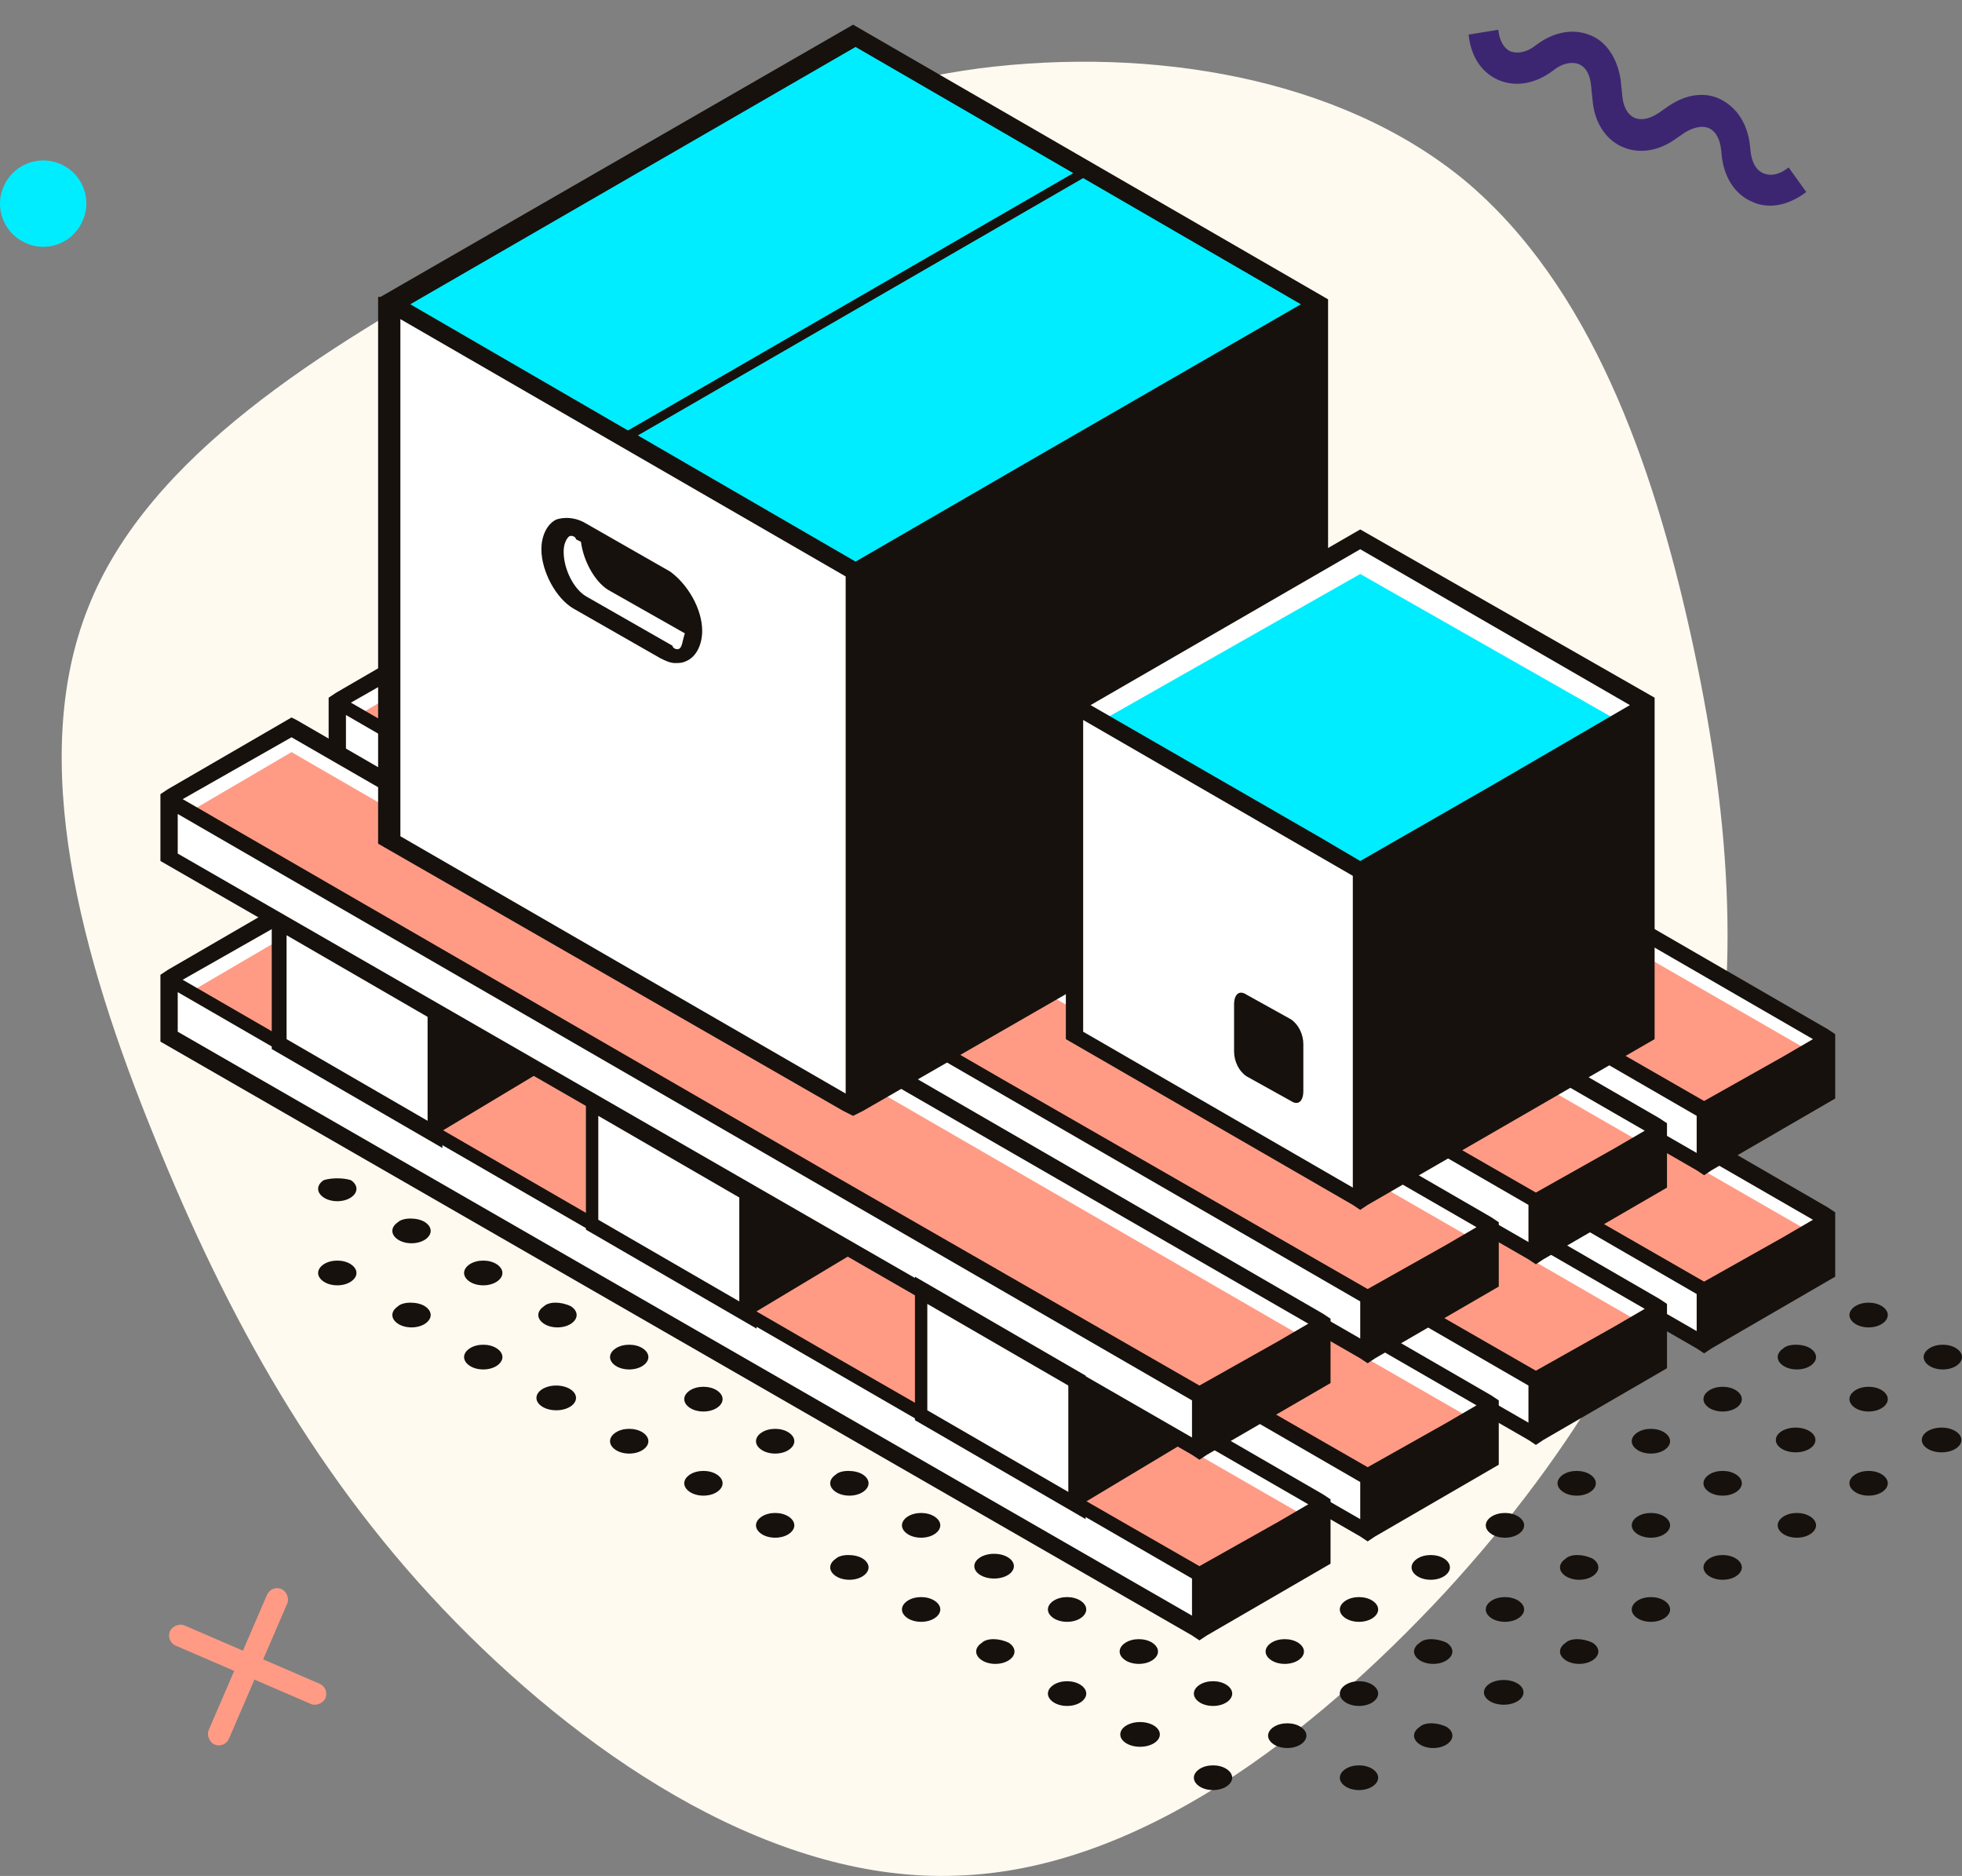
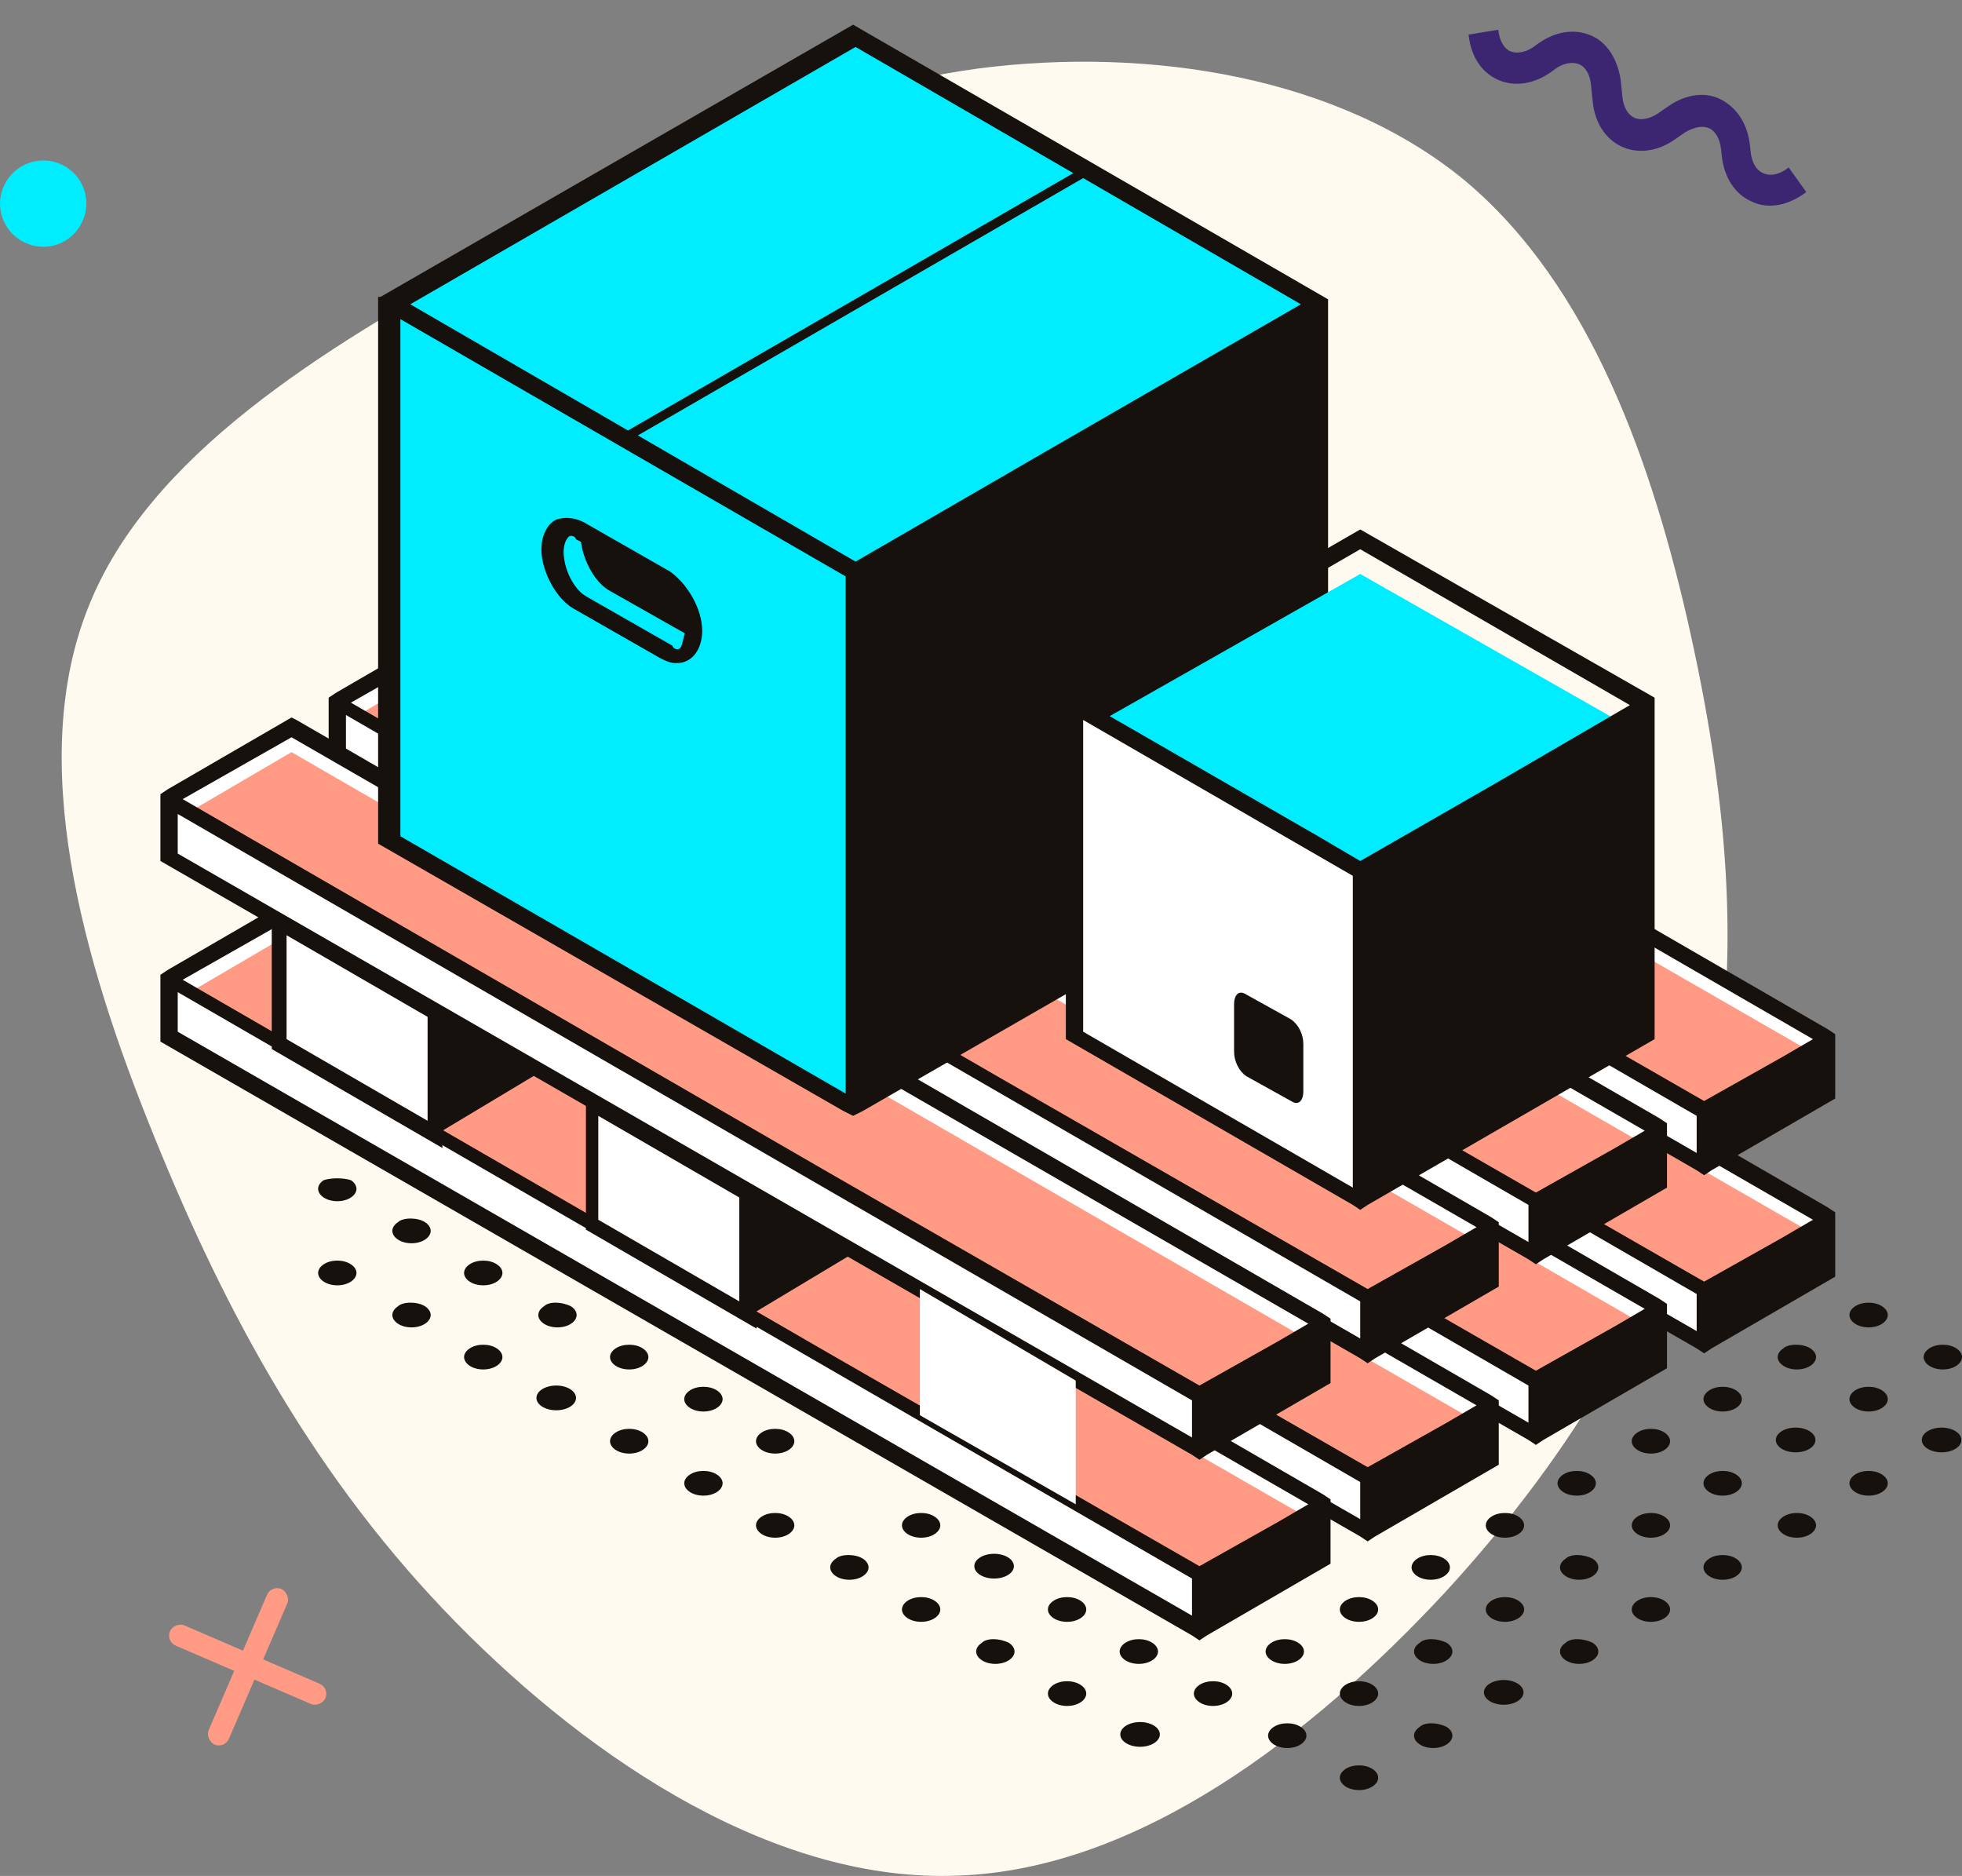
<svg xmlns="http://www.w3.org/2000/svg" width="159" height="152" viewBox="0 0 159 152" fill="none">
  <rect x="0" y="0" width="159" height="152" fill="#808080" stroke="none" />
  <path d="M118.706 14.624C128.868 23.12 133.949 37.516 137.022 51.44C140.094 65.364 141.276 78.933 138.203 91.913C135.013 105.011 127.805 117.401 117.052 129.082C106.299 140.646 92.237 151.502 77.584 151.974C63.05 152.564 48.161 142.888 36.935 131.442C25.709 119.997 18.383 106.663 12.475 92.031C6.566 77.517 2.194 61.588 7.157 49.198C12.002 36.926 26.064 28.312 39.535 20.878C52.888 13.562 65.413 7.427 79.357 5.539C93.3 3.769 108.544 6.247 118.706 14.624Z" fill="#FFFAF0" />
  <path d="M5.027 13.346C6.761 14.174 7.504 16.284 6.637 18.022C5.811 19.76 3.706 20.505 1.973 19.636C0.239 18.808 -0.504 16.698 0.363 14.96C1.23 13.222 3.294 12.518 5.027 13.346Z" fill="#00EDFF" />
  <path d="M119.015 2.804C119.196 4.557 120.051 5.871 121.408 6.47C122.765 7.068 124.395 6.826 125.864 5.715C126.594 5.123 127.37 4.969 127.97 5.203C128.498 5.444 128.843 5.999 128.934 6.875L129.077 8.263C129.25 9.943 130.105 11.258 131.391 11.864C132.677 12.469 134.243 12.308 135.655 11.35L136.528 10.743C137.274 10.297 137.978 10.151 138.507 10.392C139.035 10.633 139.388 11.261 139.478 12.137L139.524 12.576C139.704 14.329 140.567 15.716 141.924 16.315C143.289 16.986 144.911 16.671 146.38 15.56L144.951 13.566C144.22 14.159 143.445 14.312 142.837 14.006C142.309 13.765 141.956 13.137 141.866 12.26L141.821 11.822C141.64 10.069 140.785 8.754 139.491 8.075C138.198 7.397 136.639 7.631 135.227 8.589L134.354 9.196C133.679 9.634 132.975 9.781 132.446 9.54C131.918 9.299 131.565 8.671 131.482 7.868L131.339 6.48C131.095 4.807 130.232 3.419 128.954 2.886C127.597 2.288 125.967 2.53 124.498 3.641C123.768 4.233 122.992 4.387 122.392 4.154C121.864 3.913 121.511 3.285 121.421 2.408L119.015 2.804Z" fill="#3C2671" />
  <rect width="13.72" height="1.784" rx="0.892" transform="matrix(0.918 0.396 0.396 -0.918 13.422 132.986)" fill="#FF9B85" />
  <rect width="13.72" height="1.784" rx="0.892" transform="matrix(0.396 -0.918 -0.918 -0.396 18.198 141.703)" fill="#FF9B85" />
  <path d="M28.437 95.624C29.038 96.025 29.038 96.627 28.437 97.028C27.836 97.429 26.833 97.429 26.232 97.028C25.63 96.627 25.63 96.025 26.232 95.624C26.833 95.424 27.836 95.424 28.437 95.624Z" fill="#16110D" />
  <path d="M111.235 143.339C111.837 143.74 111.837 144.341 111.235 144.742C110.634 145.143 109.632 145.143 109.03 144.742C108.429 144.341 108.429 143.74 109.03 143.339C109.632 142.938 110.634 142.938 111.235 143.339Z" fill="#16110D" />
  <path d="M129.078 133.114C129.68 133.515 129.68 134.116 129.078 134.517C128.477 134.918 127.474 134.918 126.873 134.517C126.272 134.116 126.272 133.515 126.873 133.114C127.274 132.713 128.276 132.713 129.078 133.114Z" fill="#16110D" />
  <path d="M134.892 129.706C135.494 130.107 135.494 130.708 134.892 131.109C134.291 131.51 133.288 131.51 132.687 131.109C132.085 130.708 132.085 130.107 132.687 129.706C133.288 129.305 134.291 129.305 134.892 129.706Z" fill="#16110D" />
  <path d="M140.706 126.298C141.308 126.699 141.308 127.3 140.706 127.701C140.105 128.102 139.102 128.102 138.501 127.701C137.899 127.3 137.899 126.699 138.501 126.298C139.102 125.897 140.105 125.897 140.706 126.298Z" fill="#16110D" />
  <path d="M117.25 139.931C117.851 140.332 117.851 140.933 117.25 141.334C116.648 141.735 115.646 141.735 115.045 141.334C114.443 140.933 114.443 140.332 115.045 139.931C115.446 139.53 116.448 139.53 117.25 139.931Z" fill="#16110D" />
  <path d="M121.861 138.127C122.747 138.127 123.465 137.678 123.465 137.124C123.465 136.57 122.747 136.122 121.861 136.122C120.975 136.122 120.257 136.57 120.257 137.124C120.257 137.678 120.975 138.127 121.861 138.127Z" fill="#16110D" />
  <path d="M146.721 122.89C147.322 123.291 147.322 123.892 146.721 124.293C146.119 124.694 145.117 124.694 144.515 124.293C143.914 123.892 143.914 123.291 144.515 122.89C145.117 122.489 146.119 122.489 146.721 122.89Z" fill="#16110D" />
  <path d="M152.535 119.482C153.136 119.882 153.136 120.484 152.535 120.885C151.933 121.286 150.931 121.286 150.329 120.885C149.728 120.484 149.728 119.882 150.329 119.482C150.931 119.081 151.933 119.081 152.535 119.482Z" fill="#16110D" />
  <path d="M157.346 117.677C158.232 117.677 158.95 117.229 158.95 116.675C158.95 116.121 158.232 115.672 157.346 115.672C156.46 115.672 155.742 116.121 155.742 116.675C155.742 117.229 156.46 117.677 157.346 117.677Z" fill="#16110D" />
-   <path d="M99.407 143.339C100.009 143.74 100.009 144.341 99.407 144.742C98.806 145.143 97.803 145.143 97.202 144.742C96.6 144.341 96.6 143.74 97.202 143.339C97.803 142.938 98.806 142.938 99.407 143.339Z" fill="#16110D" />
  <path d="M105.422 139.931C106.023 140.332 106.023 140.933 105.422 141.334C104.82 141.735 103.818 141.735 103.216 141.334C102.615 140.933 102.615 140.332 103.216 139.931C103.818 139.53 104.82 139.53 105.422 139.931Z" fill="#16110D" />
  <path d="M111.235 136.522C111.837 136.923 111.837 137.525 111.235 137.926C110.634 138.326 109.632 138.326 109.03 137.926C108.429 137.525 108.429 136.923 109.03 136.522C109.632 136.121 110.634 136.121 111.235 136.522Z" fill="#16110D" />
  <path d="M129.078 126.298C129.68 126.699 129.68 127.3 129.078 127.701C128.477 128.102 127.474 128.102 126.873 127.701C126.272 127.3 126.272 126.699 126.873 126.298C127.274 125.897 128.276 125.897 129.078 126.298Z" fill="#16110D" />
  <path d="M134.892 122.89C135.494 123.291 135.494 123.892 134.892 124.293C134.291 124.694 133.288 124.694 132.687 124.293C132.085 123.892 132.085 123.291 132.687 122.89C133.288 122.489 134.291 122.489 134.892 122.89Z" fill="#16110D" />
  <path d="M140.706 119.482C141.308 119.882 141.308 120.484 140.706 120.885C140.105 121.286 139.102 121.286 138.501 120.885C137.899 120.484 137.899 119.882 138.501 119.482C139.102 119.081 140.105 119.081 140.706 119.482Z" fill="#16110D" />
  <path d="M117.25 133.114C117.851 133.515 117.851 134.116 117.25 134.517C116.648 134.918 115.646 134.918 115.045 134.517C114.443 134.116 114.443 133.515 115.045 133.114C115.446 132.713 116.448 132.713 117.25 133.114Z" fill="#16110D" />
  <path d="M123.064 129.706C123.665 130.107 123.665 130.708 123.064 131.109C122.462 131.51 121.46 131.51 120.859 131.109C120.257 130.708 120.257 130.107 120.859 129.706C121.46 129.305 122.462 129.305 123.064 129.706Z" fill="#16110D" />
  <path d="M145.518 117.677C146.403 117.677 147.122 117.229 147.122 116.675C147.122 116.121 146.403 115.672 145.518 115.672C144.632 115.672 143.914 116.121 143.914 116.675C143.914 117.229 144.632 117.677 145.518 117.677Z" fill="#16110D" />
  <path d="M152.535 112.665C153.136 113.066 153.136 113.667 152.535 114.068C151.933 114.469 150.931 114.469 150.329 114.068C149.728 113.667 149.728 113.066 150.329 112.665C150.931 112.264 151.933 112.264 152.535 112.665Z" fill="#16110D" />
  <path d="M158.549 109.257C159.15 109.658 159.15 110.259 158.549 110.66C157.947 111.061 156.945 111.061 156.344 110.66C155.742 110.259 155.742 109.658 156.344 109.257C156.945 108.856 157.947 108.856 158.549 109.257Z" fill="#16110D" />
  <path d="M92.39 141.534C93.276 141.534 93.994 141.086 93.994 140.532C93.994 139.978 93.276 139.53 92.39 139.53C91.505 139.53 90.787 139.978 90.787 140.532C90.787 141.086 91.505 141.534 92.39 141.534Z" fill="#16110D" />
  <path d="M99.407 136.522C100.009 136.923 100.009 137.525 99.407 137.926C98.806 138.326 97.803 138.326 97.202 137.926C96.6 137.525 96.6 136.923 97.202 136.522C97.803 136.121 98.806 136.121 99.407 136.522Z" fill="#16110D" />
  <path d="M105.221 133.114C105.823 133.515 105.823 134.116 105.221 134.517C104.62 134.918 103.617 134.918 103.016 134.517C102.414 134.116 102.414 133.515 103.016 133.114C103.617 132.713 104.62 132.713 105.221 133.114Z" fill="#16110D" />
  <path d="M123.064 122.89C123.665 123.291 123.665 123.892 123.064 124.293C122.462 124.694 121.46 124.694 120.859 124.293C120.257 123.892 120.257 123.291 120.859 122.89C121.46 122.489 122.462 122.489 123.064 122.89Z" fill="#16110D" />
  <path d="M128.878 119.482C129.479 119.882 129.479 120.484 128.878 120.885C128.276 121.286 127.274 121.286 126.672 120.885C126.071 120.484 126.071 119.882 126.672 119.482C127.274 119.081 128.276 119.081 128.878 119.482Z" fill="#16110D" />
  <path d="M134.892 116.073C135.494 116.474 135.494 117.076 134.892 117.477C134.291 117.878 133.288 117.878 132.687 117.477C132.085 117.076 132.085 116.474 132.687 116.073C133.288 115.672 134.291 115.672 134.892 116.073Z" fill="#16110D" />
  <path d="M140.706 112.665C141.308 113.066 141.308 113.667 140.706 114.068C140.105 114.469 139.102 114.469 138.501 114.068C137.899 113.667 137.899 113.066 138.501 112.665C139.102 112.264 140.105 112.264 140.706 112.665Z" fill="#16110D" />
  <path d="M146.721 109.257C147.322 109.658 147.322 110.259 146.721 110.66C146.119 111.061 145.117 111.061 144.515 110.66C143.914 110.259 143.914 109.658 144.515 109.257C144.916 108.856 146.119 108.856 146.721 109.257Z" fill="#16110D" />
  <path d="M111.235 129.706C111.837 130.107 111.837 130.708 111.235 131.109C110.634 131.51 109.632 131.51 109.03 131.109C108.429 130.708 108.429 130.107 109.03 129.706C109.632 129.305 110.634 129.305 111.235 129.706Z" fill="#16110D" />
  <path d="M117.049 126.298C117.651 126.699 117.651 127.3 117.049 127.701C116.448 128.102 115.446 128.102 114.844 127.701C114.243 127.3 114.243 126.699 114.844 126.298C115.446 125.897 116.448 125.897 117.049 126.298Z" fill="#16110D" />
  <path d="M152.535 105.849C153.136 106.25 153.136 106.851 152.535 107.252C151.933 107.653 150.931 107.653 150.329 107.252C149.728 106.851 149.728 106.25 150.329 105.849C150.931 105.448 151.933 105.448 152.535 105.849Z" fill="#16110D" />
  <path d="M87.579 136.522C88.18 136.923 88.18 137.525 87.579 137.926C86.977 138.326 85.975 138.326 85.374 137.926C84.772 137.525 84.772 136.923 85.374 136.522C85.975 136.121 86.977 136.121 87.579 136.522Z" fill="#16110D" />
  <path d="M93.393 133.114C93.994 133.515 93.994 134.116 93.393 134.517C92.791 134.918 91.789 134.918 91.187 134.517C90.586 134.116 90.586 133.515 91.187 133.114C91.789 132.713 92.791 132.713 93.393 133.114Z" fill="#16110D" />
  <path d="M99.407 129.706C100.009 130.107 100.009 130.708 99.407 131.109C98.806 131.51 97.803 131.51 97.202 131.109C96.6 130.708 98.806 129.305 99.407 129.706Z" fill="#16110D" />
  <path d="M103.016 126.298C103.617 125.897 104.62 125.897 105.221 126.298C105.823 126.699 105.823 127.3 105.221 127.701C104.62 128.102 103.617 128.102 103.016 127.701C102.414 127.3 102.414 126.699 103.016 126.298C102.414 126.699 103.617 125.897 103.016 126.298Z" fill="#16110D" />
  <path d="M81.765 133.114C82.366 133.515 82.366 134.116 81.765 134.517C81.163 134.918 80.161 134.918 79.56 134.517C78.958 134.116 78.958 133.515 79.56 133.114C79.96 132.713 80.963 132.713 81.765 133.114Z" fill="#16110D" />
  <path d="M87.579 129.706C88.18 130.107 88.18 130.708 87.579 131.109C86.977 131.51 85.975 131.51 85.374 131.109C84.772 130.708 84.772 130.107 85.374 129.706C85.975 129.305 86.977 129.305 87.579 129.706Z" fill="#16110D" />
  <path d="M75.75 129.706C76.352 130.107 76.352 130.708 75.75 131.109C75.149 131.51 74.147 131.51 73.545 131.109C72.944 130.708 72.944 130.107 73.545 129.706C74.147 129.305 75.149 129.305 75.75 129.706Z" fill="#16110D" />
  <path d="M80.562 127.902C81.448 127.902 82.166 127.453 82.166 126.899C82.166 126.346 81.448 125.897 80.562 125.897C79.676 125.897 78.958 126.346 78.958 126.899C78.958 127.453 79.676 127.902 80.562 127.902Z" fill="#16110D" />
  <path d="M69.936 126.298C70.538 126.699 70.538 127.3 69.936 127.701C69.335 128.102 68.333 128.102 67.731 127.701C67.13 127.3 67.13 126.699 67.731 126.298C68.132 125.897 69.335 125.897 69.936 126.298Z" fill="#16110D" />
  <path d="M75.75 122.89C76.352 123.291 76.352 123.892 75.75 124.293C75.149 124.694 74.147 124.694 73.545 124.293C72.944 123.892 72.944 123.291 73.545 122.89C74.147 122.489 75.149 122.489 75.75 122.89Z" fill="#16110D" />
  <path d="M81.765 120.685C81.163 121.086 80.161 121.086 79.56 120.685C78.958 120.284 78.958 119.682 79.56 119.281C79.96 119.081 82.366 120.484 81.765 120.685Z" fill="#16110D" />
  <path d="M63.922 122.89C64.523 123.291 64.523 123.892 63.922 124.293C63.321 124.694 62.318 124.694 61.717 124.293C61.115 123.892 61.115 123.291 61.717 122.89C62.318 122.489 63.321 122.489 63.922 122.89Z" fill="#16110D" />
-   <path d="M69.936 119.482C70.538 119.882 70.538 120.484 69.936 120.885C69.335 121.286 68.333 121.286 67.731 120.885C67.13 120.484 67.13 119.882 67.731 119.482C68.132 119.081 69.335 119.081 69.936 119.482Z" fill="#16110D" />
  <path d="M75.75 117.276C75.149 117.677 74.147 117.677 73.545 117.276C72.944 116.875 72.944 116.274 73.545 115.873C74.147 115.672 76.352 117.076 75.75 117.276Z" fill="#16110D" />
  <path d="M58.108 119.482C58.71 119.882 58.71 120.484 58.108 120.885C57.507 121.286 56.504 121.286 55.903 120.885C55.301 120.484 55.301 119.882 55.903 119.482C56.504 119.081 57.507 119.081 58.108 119.482Z" fill="#16110D" />
-   <path d="M63.922 116.073C64.523 116.474 64.523 117.076 63.922 117.477C63.321 117.878 62.318 117.878 61.717 117.477C61.115 117.076 61.115 116.474 61.717 116.073C62.318 115.672 63.321 115.672 63.922 116.073Z" fill="#16110D" />
+   <path d="M63.922 116.073C64.523 116.474 64.523 117.076 63.922 117.477C63.321 117.878 62.318 117.878 61.717 117.477C61.115 117.076 61.115 116.474 61.717 116.073C62.318 115.672 63.321 115.672 63.922 116.073" fill="#16110D" />
  <path d="M69.936 113.868C69.335 114.269 68.333 114.269 67.731 113.868C67.13 113.467 67.13 112.866 67.731 112.465C68.132 112.264 70.538 113.668 69.936 113.868Z" fill="#16110D" />
  <path d="M52.094 116.073C52.695 116.474 52.695 117.076 52.094 117.477C51.492 117.878 50.49 117.878 49.888 117.477C49.287 117.076 49.287 116.474 49.888 116.073C50.49 115.672 51.492 115.672 52.094 116.073Z" fill="#16110D" />
  <path d="M58.108 112.665C58.71 113.066 58.71 113.667 58.108 114.068C57.507 114.469 56.504 114.469 55.903 114.068C55.301 113.667 55.301 113.066 55.903 112.665C56.504 112.264 57.507 112.264 58.108 112.665Z" fill="#16110D" />
  <path d="M63.922 110.46C63.321 110.861 62.318 110.861 61.717 110.46C61.115 110.059 61.115 109.458 61.717 109.057C62.318 108.856 64.523 110.059 63.922 110.46Z" fill="#16110D" />
  <path d="M45.077 114.269C45.963 114.269 46.681 113.82 46.681 113.267C46.681 112.713 45.963 112.264 45.077 112.264C44.191 112.264 43.473 112.713 43.473 113.267C43.473 113.82 44.191 114.269 45.077 114.269Z" fill="#16110D" />
  <path d="M52.094 109.257C52.695 109.658 52.695 110.259 52.094 110.66C51.492 111.061 50.49 111.061 49.888 110.66C49.287 110.259 49.287 109.658 49.888 109.257C50.49 108.856 51.492 108.856 52.094 109.257Z" fill="#16110D" />
  <path d="M57.908 107.052C57.306 107.453 56.304 107.453 55.702 107.052C55.101 106.651 55.101 106.049 55.702 105.648C56.304 105.448 58.71 106.651 57.908 107.052Z" fill="#16110D" />
  <path d="M40.265 109.257C40.867 109.658 40.867 110.259 40.265 110.66C39.664 111.061 38.661 111.061 38.06 110.66C37.459 110.259 37.459 109.658 38.06 109.257C38.661 108.856 39.664 108.856 40.265 109.257Z" fill="#16110D" />
  <path d="M46.28 105.849C46.881 106.25 46.881 106.851 46.28 107.252C45.678 107.653 44.676 107.653 44.075 107.252C43.473 106.851 43.473 106.25 44.075 105.849C44.475 105.448 45.478 105.448 46.28 105.849Z" fill="#16110D" />
  <path d="M34.452 105.849C35.053 106.25 35.053 106.851 34.452 107.252C33.85 107.653 32.848 107.653 32.246 107.252C31.645 106.851 31.645 106.25 32.246 105.849C32.647 105.448 33.85 105.448 34.452 105.849Z" fill="#16110D" />
  <path d="M40.265 102.441C40.867 102.842 40.867 103.443 40.265 103.844C39.664 104.245 38.661 104.245 38.06 103.844C37.459 103.443 37.459 102.842 38.06 102.441C38.661 102.04 39.664 102.04 40.265 102.441Z" fill="#16110D" />
  <path d="M28.437 102.441C29.038 102.842 29.038 103.443 28.437 103.844C27.836 104.245 26.833 104.245 26.232 103.844C25.63 103.443 25.63 102.842 26.232 102.441C26.833 102.04 27.836 102.04 28.437 102.441Z" fill="#16110D" />
  <path d="M34.452 99.032C35.053 99.433 35.053 100.035 34.452 100.436C33.85 100.837 32.848 100.837 32.246 100.436C31.645 100.035 31.645 99.433 32.246 99.032C32.647 98.632 33.85 98.632 34.452 99.032Z" fill="#16110D" />
  <path d="M54.7 56.33V60.941L138.1 109.057V104.446L54.7 56.33Z" fill="white" />
  <path d="M138.1 104.446L54.7 56.33L64.523 50.516L148.124 98.832L138.1 104.446Z" fill="white" />
  <path d="M138.1 104.446L56.304 57.333L64.523 52.521L146.721 99.835L138.1 104.446Z" fill="#FF9B85" />
  <path d="M148.725 99.033V98.231L148.124 97.83L64.924 49.715L64.523 49.514L54.499 55.328L53.898 55.729V56.531V61.142L137.498 109.257L138.1 109.658L138.701 109.257L148.725 103.443V99.033V99.033ZM146.921 98.832L144.515 100.236L138.1 103.844L108.429 86.803L55.702 56.33L64.523 51.318L146.921 98.832ZM55.301 60.541V57.333L137.498 104.847V107.854L55.301 60.541Z" fill="#16110D" />
  <path d="M41.067 63.548V68.159L124.467 116.274V111.864L41.067 63.548Z" fill="white" />
  <path d="M124.467 111.863L41.067 63.547L50.891 57.934L134.491 106.049L124.467 111.863Z" fill="white" />
  <path d="M124.467 111.863L42.671 64.55L50.891 59.739L133.088 107.252L124.467 111.863Z" fill="#FF9B85" />
  <path d="M135.093 106.451V105.649L134.491 105.248L51.292 57.132L50.891 56.932L40.867 62.746L40.265 63.147V63.949V68.56L123.866 116.675L124.467 117.076L125.069 116.675L135.093 110.861V106.451V106.451ZM133.288 106.05L130.883 107.453L124.467 111.062L94.796 94.021L42.07 63.548L50.891 58.536L133.288 106.05ZM41.669 67.958V64.751L123.866 112.265V115.272L41.669 67.958Z" fill="#16110D" />
  <path d="M27.435 71.567V76.178L110.835 124.293V119.682L27.435 71.567Z" fill="white" />
  <path d="M110.835 119.682L27.435 71.567L37.258 65.753L120.859 113.868L110.835 119.682Z" fill="white" />
  <path d="M110.835 119.682L29.038 72.569L37.258 67.757L119.455 115.071L110.835 119.682Z" fill="#FF9B85" />
  <path d="M121.46 114.269V113.467L120.859 113.066L37.659 64.951L37.258 64.75L27.234 70.564L26.633 70.965V71.767V76.378L110.233 124.493L110.835 124.894L111.436 124.493L121.46 118.68V114.269ZM119.656 113.868L117.25 115.271L110.835 118.88L81.163 101.839L28.437 71.366L37.258 66.354L119.656 113.868ZM28.036 75.777V72.569L110.233 120.083V123.09L28.036 75.777Z" fill="#16110D" />
  <path d="M13.802 79.386V83.997L97.202 132.112V127.701L13.802 79.386Z" fill="white" />
  <path d="M97.202 127.702L13.802 79.386L23.625 73.572L107.226 121.888L97.202 127.702Z" fill="white" />
  <path d="M97.202 127.701L15.406 80.388L23.625 75.576L105.823 122.89L97.202 127.701Z" fill="#FF9B85" />
  <path d="M107.827 122.288V121.486L107.226 121.086L24.026 72.97L23.625 72.77L13.601 78.584L13 78.985V79.787V84.397L96.6 132.513L97.202 132.914L97.803 132.513L107.827 126.699V122.288ZM106.023 121.887L103.617 123.291L97.202 126.899L67.531 109.859L14.804 79.385L23.625 74.374L106.023 121.887ZM14.403 83.596V80.388L96.6 127.902V130.909L14.403 83.596Z" fill="#16110D" />
  <path d="M54.7 41.695V46.306L138.1 94.422V90.011L54.7 41.695Z" fill="white" />
  <path d="M138.1 90.011L54.7 41.695L64.523 36.081L148.124 84.197L138.1 90.011Z" fill="white" />
  <path d="M138.1 90.011L56.304 42.697L64.523 37.886L146.721 85.199L138.1 90.011Z" fill="#FF9B85" />
  <path d="M148.725 84.598V83.796L148.124 83.395L64.924 35.28L64.523 35.079L54.499 40.893L53.898 41.294V42.096V46.707L137.498 94.823L138.1 95.223L138.701 94.823L148.725 89.008V84.598V84.598ZM146.921 84.197L144.515 85.6L138.1 89.209L108.429 72.168L55.903 41.695L64.724 36.683L146.921 84.197ZM55.301 46.106V42.898L137.498 90.412V93.419L55.301 46.106Z" fill="#16110D" />
  <path d="M41.067 49.113V53.724L124.467 101.839V97.228L41.067 49.113Z" fill="white" />
  <path d="M124.467 97.228L41.067 49.113L50.891 43.299L134.491 91.615L124.467 97.228Z" fill="white" />
  <path d="M124.467 97.228L42.671 50.115L50.891 45.304L133.088 92.617L124.467 97.228Z" fill="#FF9B85" />
  <path d="M135.093 91.815V91.013L134.491 90.612L51.292 42.497L50.891 42.297L40.867 48.111L40.265 48.511V49.313V53.925L123.866 102.04L124.467 102.441L125.069 102.04L135.093 96.226V91.815V91.815ZM133.288 91.615L130.883 93.018L124.467 96.627L94.796 79.586L42.07 49.113L50.891 44.101L133.288 91.615ZM41.669 53.323V50.115L123.866 97.629V100.636L41.669 53.323Z" fill="#16110D" />
  <path d="M27.435 56.931V61.543L110.835 109.658V105.247L27.435 56.931Z" fill="white" />
  <path d="M110.835 105.247L27.435 56.931L37.258 51.118L120.859 99.433L110.835 105.247Z" fill="white" />
  <path d="M110.835 105.247L29.038 57.934L37.258 53.122L119.455 100.436L110.835 105.247Z" fill="#FF9B85" />
  <path d="M121.46 99.834V99.032L120.859 98.631L37.659 50.516L37.258 50.316L27.234 56.13L26.633 56.53V57.332V61.943L110.233 110.059L110.835 110.46L111.436 110.059L121.46 104.245V99.834ZM119.656 99.433L117.25 100.837L110.835 104.445L81.163 87.404L28.437 56.931L37.258 51.919L119.656 99.433ZM28.036 61.142V57.934L110.233 105.448V108.455L28.036 61.142Z" fill="#16110D" />
  <path d="M13.802 64.951V69.562L97.202 117.477V113.066L13.802 64.951Z" fill="white" />
  <path d="M97.202 113.066L13.802 64.951L23.625 59.137L107.226 107.252L97.202 113.066Z" fill="white" />
  <path d="M97.202 113.066L15.406 65.753L23.625 60.941L105.823 108.455L97.202 113.066Z" fill="#FF9B85" />
  <path d="M107.827 107.653V106.851L107.226 106.45L24.026 58.335L23.625 58.134L13.601 63.948L13 64.349V65.151V69.762L96.6 117.878L97.202 118.278L97.803 117.878L107.827 112.064V107.653ZM106.023 107.252L103.617 108.655L97.202 112.264L67.531 95.223L14.804 64.75L23.625 59.738L106.023 107.252ZM14.403 69.161V65.953L96.6 113.467V116.474L14.403 69.161Z" fill="#16110D" />
  <path d="M74.547 114.67V104.446L87.178 111.863V121.887L74.547 114.67Z" fill="white" />
-   <path d="M95.999 116.875L87.98 112.264V111.462L74.147 103.443V115.071L87.98 123.09V121.687L95.999 116.875ZM86.576 120.885L75.149 114.269V105.649L86.576 112.264V120.885Z" fill="#16110D" />
  <path d="M22.623 84.398V74.574L35.253 81.992V91.815L22.623 84.398Z" fill="white" />
  <path d="M43.874 86.803L35.855 82.192V81.791L22.022 73.772V84.999L35.855 93.018V91.615L43.874 86.803ZM34.652 90.813L23.224 84.197V75.777L34.652 82.393V90.813Z" fill="#16110D" />
  <path d="M47.884 99.032V89.209L60.714 96.627V106.45L47.884 99.032Z" fill="white" />
  <path d="M69.335 101.438L61.316 96.827V96.426L47.483 88.407V99.634L61.316 107.653V106.25L69.335 101.438ZM59.913 105.448L48.485 98.832V90.412L59.913 97.028V105.448Z" fill="#16110D" />
  <path d="M107.025 24.654L69.335 2.802L31.645 24.654V68.159L69.335 89.811V46.507L107.025 24.654Z" fill="#00EDFF" />
-   <path d="M31.645 67.958L69.335 89.61V46.306L31.645 24.454V67.958Z" fill="white" />
  <path d="M107.627 24.253L69.135 2L30.843 24.053H30.642V24.855V68.359L68.333 90.011L69.135 90.412L69.936 90.011L107.226 68.56L107.627 68.359V25.055V24.253ZM69.335 3.804L86.977 14.029L50.891 34.879L33.249 24.654L69.335 3.804ZM68.533 88.608L32.447 67.758V25.857L68.533 46.707V88.608ZM84.572 36.683L69.335 45.504L51.693 35.28L87.779 14.43L105.422 24.654L84.572 36.683Z" fill="#16110D" />
  <path d="M54.299 46.306L47.282 42.297C46.48 41.896 45.678 41.896 45.077 42.096C44.275 42.497 43.874 43.499 43.874 44.502C43.874 46.306 45.077 48.512 46.48 49.313L53.497 53.323C53.898 53.524 54.299 53.724 54.7 53.724C55.101 53.724 55.301 53.724 55.702 53.524C56.504 53.123 56.905 52.12 56.905 51.118C56.905 49.313 55.702 47.309 54.299 46.306ZM55.101 52.521C54.901 52.722 54.499 52.521 54.499 52.321L47.483 48.311C46.48 47.71 45.678 46.106 45.678 44.702C45.678 44.101 45.879 43.7 46.079 43.499C46.28 43.299 46.681 43.499 46.681 43.7L47.082 43.901C47.282 45.504 48.285 47.309 49.487 47.91L55.502 51.318C55.301 51.92 55.301 52.321 55.101 52.521Z" fill="#16110D" />
  <path d="M110.233 97.228L86.977 83.997V57.132L110.233 70.564V97.228Z" fill="white" />
-   <path d="M133.489 57.132L110.233 70.564L86.977 57.132L110.233 43.7L133.489 57.132Z" fill="white" />
  <path d="M133.489 59.738L112.639 71.767L89.383 58.335L110.233 46.507L133.489 59.738Z" fill="#00EDFF" />
  <path d="M110.233 42.898L86.977 56.33L86.376 56.731V84.197L109.632 97.629L110.233 98.03L110.835 97.629L134.09 84.197V57.333V56.531L110.233 42.898ZM110.233 44.502L132.086 57.132L121.059 63.548L110.233 69.763L106.825 67.758L88.381 57.132L110.233 44.502ZM87.779 83.596V58.335L109.632 70.965V96.226L87.779 83.596Z" fill="#16110D" />
  <path d="M104.62 89.209L101.011 87.204C100.41 86.803 100.009 86.001 100.009 85.199V81.39C100.009 80.588 100.41 80.187 101.011 80.588L104.62 82.593C105.221 82.994 105.622 83.796 105.622 84.598V88.407C105.622 89.209 105.221 89.61 104.62 89.209Z" fill="#16110D" />
</svg>